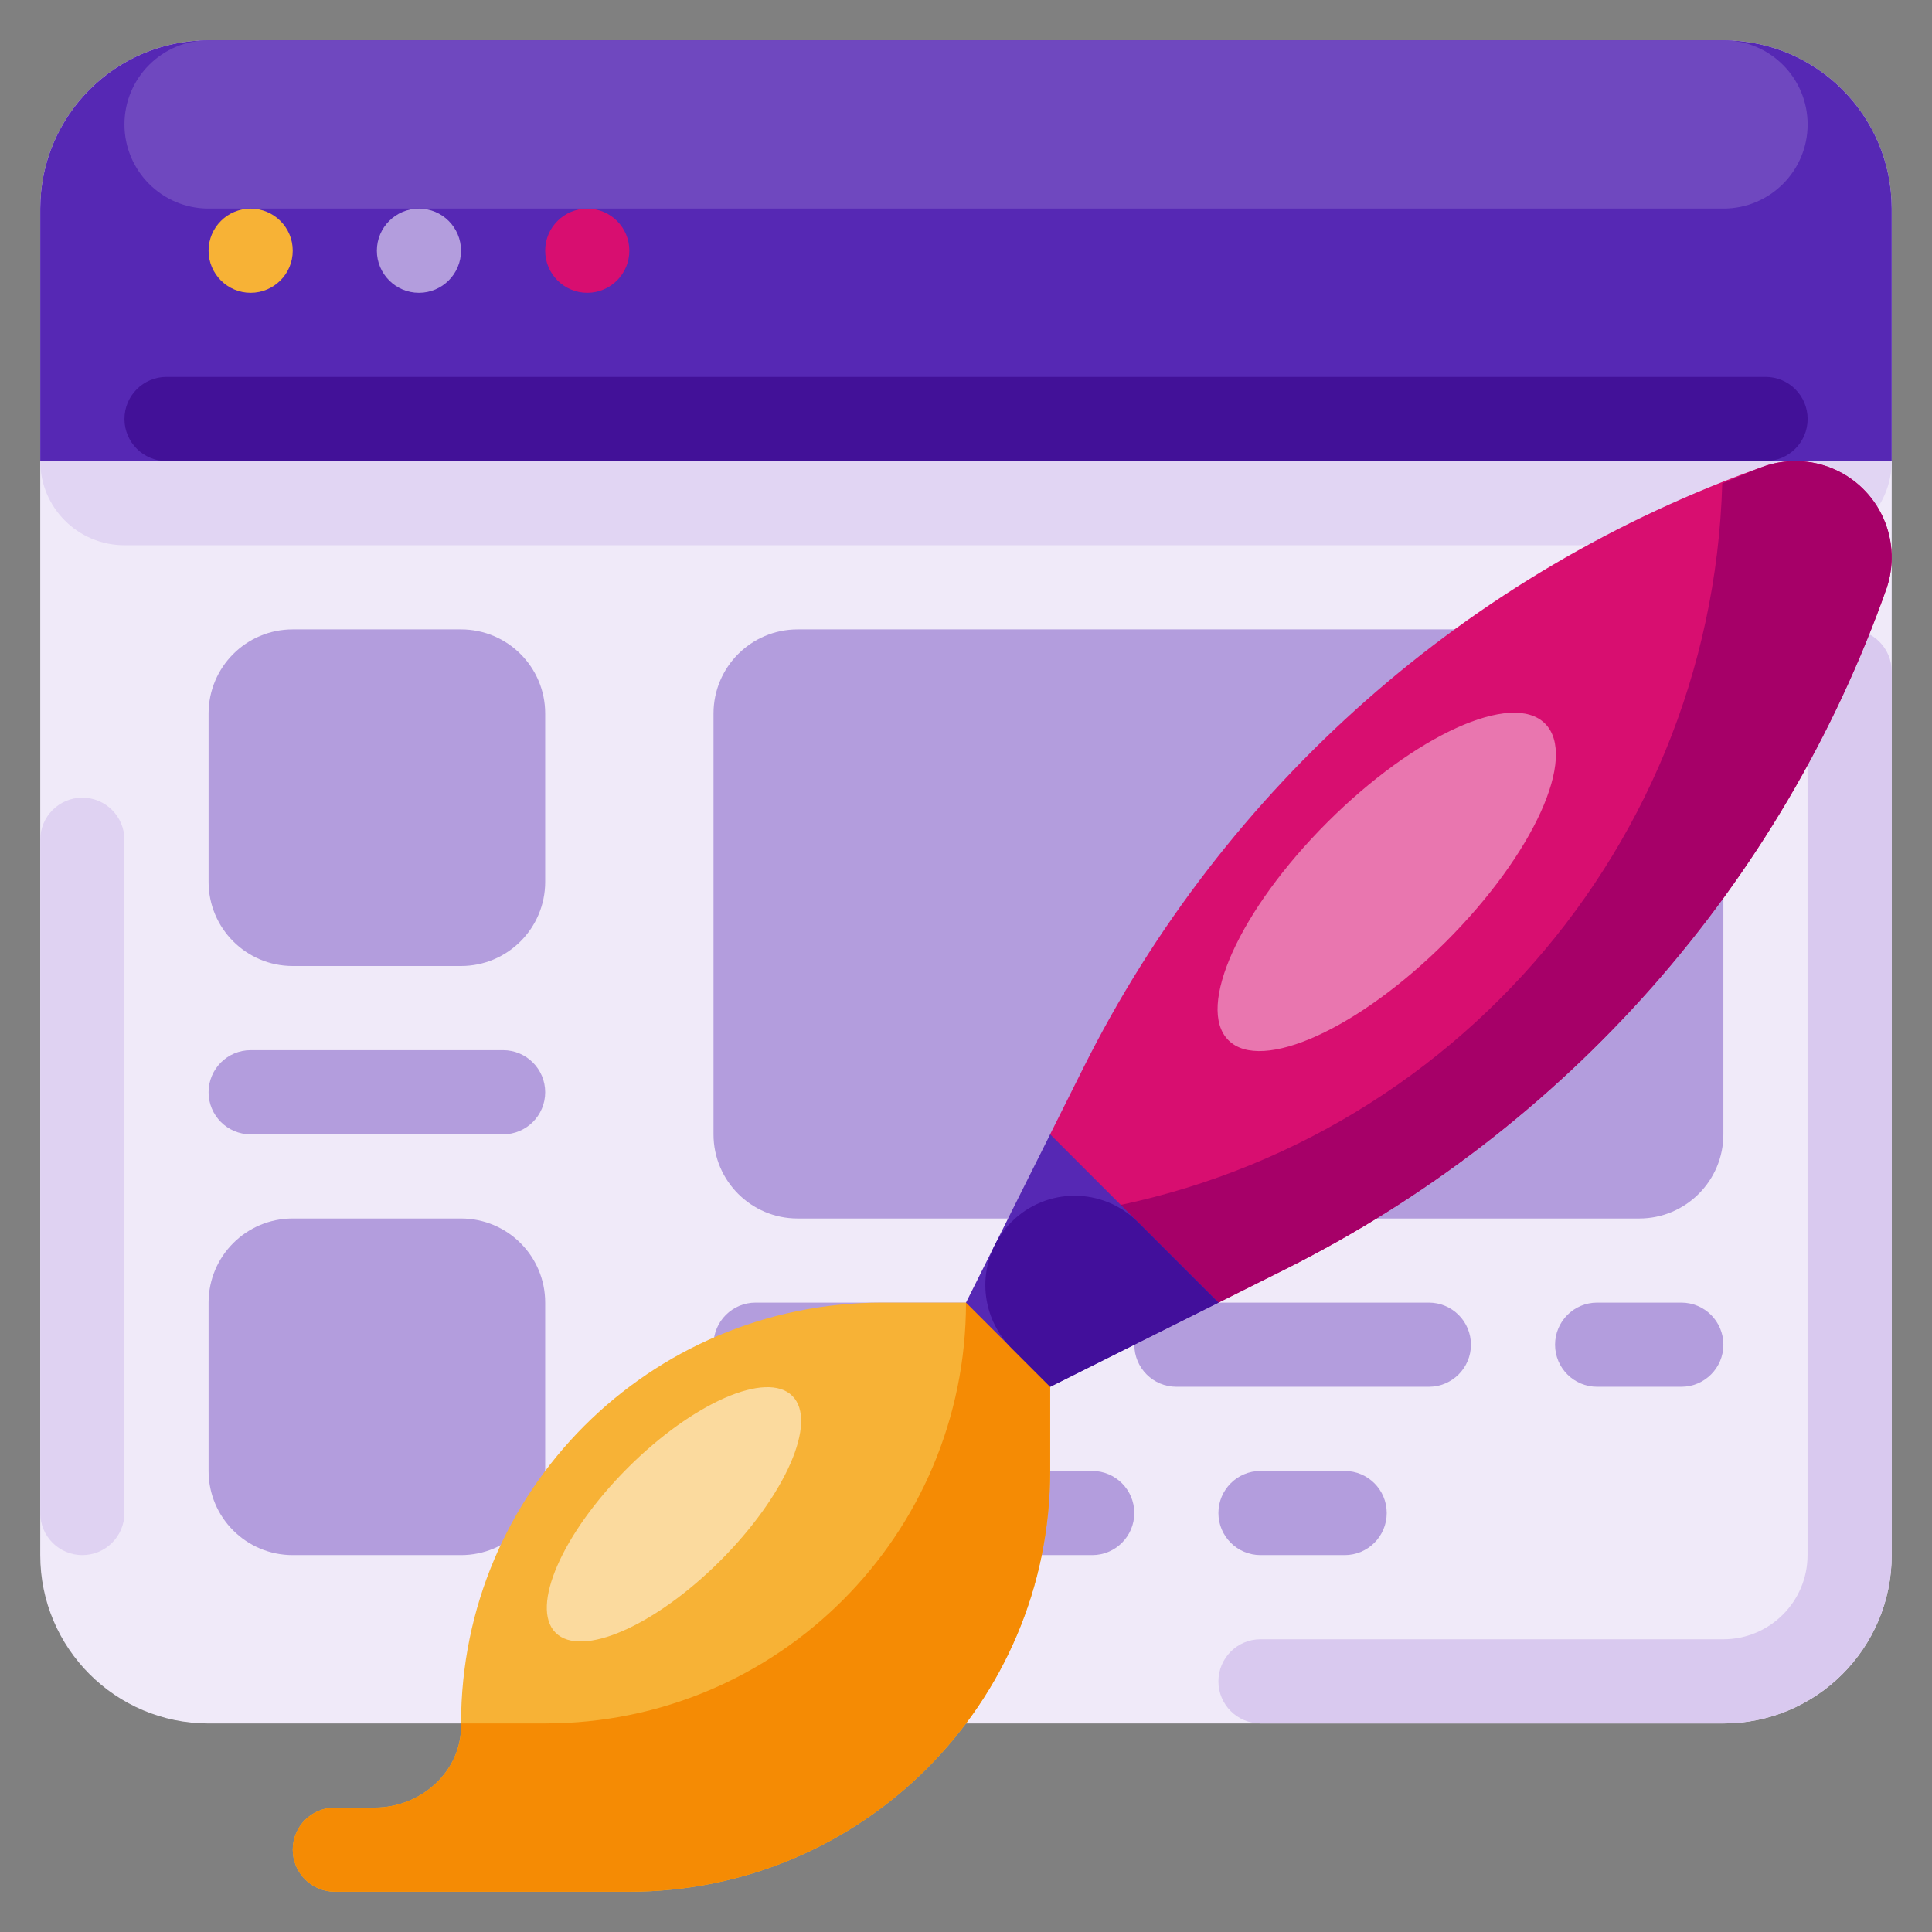
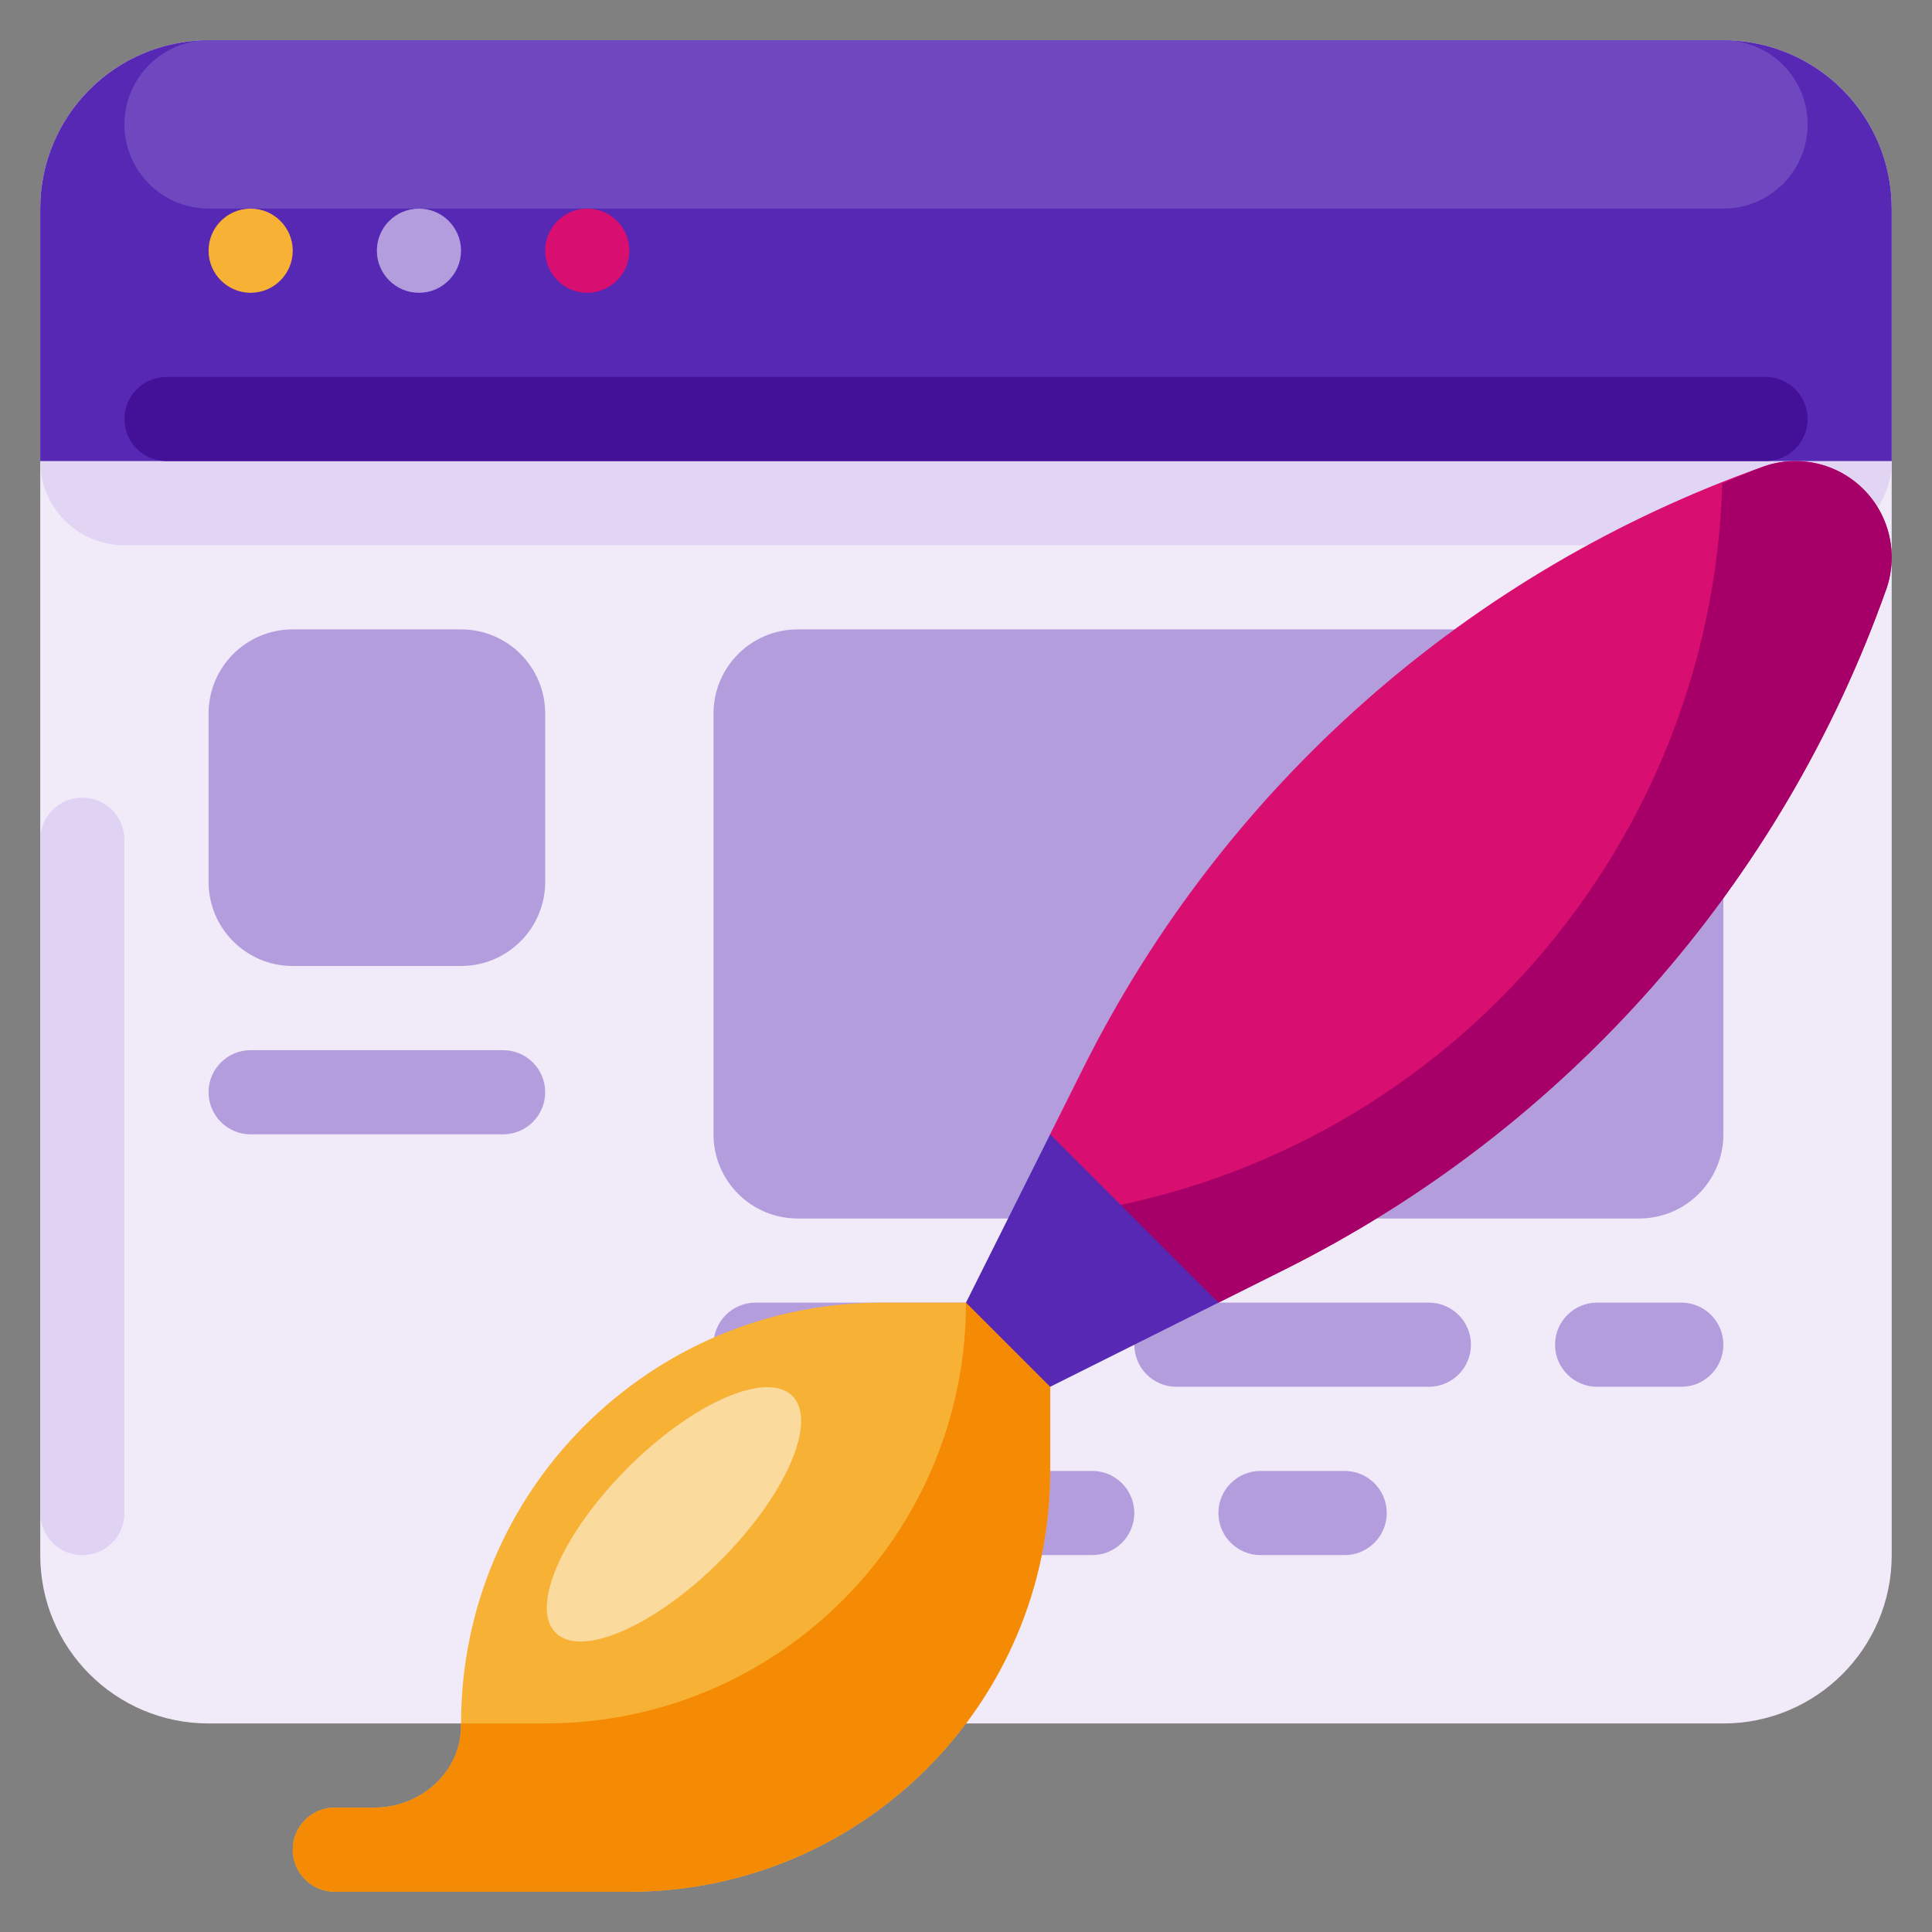
<svg xmlns="http://www.w3.org/2000/svg" width="48" height="48" viewBox="0 0 48 48" fill="none">
  <rect x="0" y="0" width="48" height="48" fill="#808080" stroke="none" />
  <g clip-path="url(#clip0_11700_27093)">
    <path d="M5.182 1.001H42.817C45.127 1.001 46.999 2.873 46.999 5.183V38.637C46.999 40.947 45.127 42.819 42.817 42.819H5.182C2.872 42.819 1 40.947 1 38.637V5.183C1 2.873 2.872 1.001 5.182 1.001Z" fill="#F0EAF9" />
    <path d="M3.091 9.364H44.908C46.063 9.364 46.999 10.3 46.999 11.455V11.455C46.999 12.61 46.063 13.546 44.908 13.546H3.091C1.936 13.546 1 12.61 1 11.455V11.455C1 10.3 1.936 9.364 3.091 9.364Z" fill="#E1D5F3" />
    <path d="M5.182 1.001H42.818C45.127 1.001 46.999 2.873 46.999 5.183V11.455H1V5.183C1 2.873 2.872 1.001 5.182 1.001Z" fill="#5628B4" />
    <path d="M5.183 1H42.819C43.974 1 44.91 1.936 44.91 3.091C44.91 4.246 43.974 5.182 42.819 5.182H5.183C4.028 5.182 3.092 4.246 3.092 3.091C3.092 1.936 4.028 1 5.183 1Z" fill="#6F48BF" />
    <path d="M4.137 9.364H43.864C44.442 9.364 44.91 9.832 44.91 10.41C44.91 10.987 44.442 11.455 43.864 11.455H4.137C3.56 11.455 3.092 10.987 3.092 10.41C3.092 9.832 3.56 9.364 4.137 9.364Z" fill="#421198" />
-     <path d="M45.953 15.637C45.376 15.637 44.908 16.105 44.908 16.682V38.636C44.908 39.791 43.971 40.727 42.817 40.727H31.317C30.74 40.727 30.271 41.195 30.271 41.773C30.271 42.35 30.74 42.818 31.317 42.818H42.817C45.126 42.818 46.998 40.946 46.999 38.636V16.682C46.999 16.105 46.531 15.637 45.953 15.637Z" fill="#D9C9EF" />
    <path d="M2.045 19.818C2.623 19.818 3.091 20.287 3.091 20.864V37.591C3.091 38.168 2.623 38.636 2.045 38.636C1.468 38.636 1 38.168 1 37.591V20.864C1 20.287 1.468 19.818 2.045 19.818Z" fill="#DFD2F2" />
    <path d="M6.227 7.274C6.805 7.274 7.273 6.805 7.273 6.228C7.273 5.651 6.805 5.183 6.227 5.183C5.65 5.183 5.182 5.651 5.182 6.228C5.182 6.805 5.65 7.274 6.227 7.274Z" fill="#F7B236" />
    <path d="M10.409 7.274C10.986 7.274 11.454 6.805 11.454 6.228C11.454 5.651 10.986 5.183 10.409 5.183C9.831 5.183 9.363 5.651 9.363 6.228C9.363 6.805 9.831 7.274 10.409 7.274Z" fill="#B39DDD" />
    <path d="M14.59 7.274C15.168 7.274 15.636 6.805 15.636 6.228C15.636 5.651 15.168 5.183 14.59 5.183C14.013 5.183 13.545 5.651 13.545 6.228C13.545 6.805 14.013 7.274 14.59 7.274Z" fill="#D80E70" />
    <path d="M40.726 30.273H19.817C18.663 30.273 17.727 29.337 17.727 28.182V17.728C17.727 16.573 18.663 15.637 19.817 15.637H40.726C41.881 15.637 42.817 16.573 42.817 17.728V28.182C42.817 29.337 41.881 30.273 40.726 30.273Z" fill="#B39DDD" />
    <path d="M11.454 24H7.272C6.118 24 5.182 23.064 5.182 21.909V17.728C5.182 16.573 6.118 15.637 7.272 15.637H11.454C12.609 15.637 13.545 16.573 13.545 17.728V21.909C13.545 23.064 12.609 24 11.454 24Z" fill="#B39DDD" />
-     <path d="M11.454 38.636H7.272C6.118 38.636 5.182 37.7 5.182 36.545V32.363C5.182 31.209 6.118 30.273 7.272 30.273H11.454C12.609 30.273 13.545 31.209 13.545 32.363V36.545C13.545 37.7 12.609 38.636 11.454 38.636Z" fill="#B39DDD" />
    <path d="M18.772 32.363H25.044C25.622 32.363 26.09 32.831 26.09 33.409C26.09 33.986 25.622 34.454 25.044 34.454H18.772C18.195 34.454 17.727 33.986 17.727 33.409C17.727 32.831 18.195 32.363 18.772 32.363Z" fill="#B39DDD" />
    <path d="M39.68 32.363H41.771C42.349 32.363 42.817 32.831 42.817 33.409C42.817 33.986 42.349 34.454 41.771 34.454H39.68C39.103 34.454 38.635 33.986 38.635 33.409C38.635 32.831 39.103 32.363 39.68 32.363Z" fill="#B39DDD" />
    <path d="M29.227 32.363H35.499C36.077 32.363 36.545 32.831 36.545 33.409C36.545 33.986 36.077 34.454 35.499 34.454H29.227C28.65 34.454 28.182 33.986 28.182 33.409C28.182 32.831 28.65 32.363 29.227 32.363Z" fill="#B39DDD" />
    <path d="M18.772 36.545H27.136C27.713 36.545 28.181 37.013 28.181 37.59C28.181 38.168 27.713 38.636 27.136 38.636H18.772C18.195 38.636 17.727 38.168 17.727 37.59C17.727 37.013 18.195 36.545 18.772 36.545Z" fill="#B39DDD" />
    <path d="M31.317 36.545H33.408C33.985 36.545 34.453 37.013 34.453 37.59C34.453 38.168 33.985 38.636 33.408 38.636H31.317C30.74 38.636 30.271 38.168 30.271 37.59C30.271 37.013 30.74 36.545 31.317 36.545Z" fill="#B39DDD" />
    <path d="M12.499 28.182H6.227C5.65 28.182 5.182 27.714 5.182 27.136C5.182 26.559 5.65 26.091 6.227 26.091H12.499C13.077 26.091 13.545 26.559 13.545 27.136C13.545 27.714 13.077 28.182 12.499 28.182Z" fill="#B39DDD" />
    <path d="M24 32.363H21.91C16.136 32.363 11.455 37.044 11.455 42.818C11.455 42.818 11.455 42.818 11.455 42.818V42.873C11.463 44.015 10.455 44.909 9.313 44.909H8.319C7.742 44.909 7.273 45.377 7.273 45.954C7.273 46.532 7.742 47 8.319 47H15.637C21.411 46.999 26.091 42.319 26.091 36.545V32.363H24Z" fill="#F7B236" />
    <path d="M26.091 36.545V32.363H24C24 38.137 19.32 42.818 13.546 42.818H11.456V42.873C11.463 44.015 10.455 44.909 9.313 44.909H8.319C7.742 44.909 7.273 45.377 7.273 45.954C7.273 46.531 7.742 46.999 8.319 46.999H15.637C21.411 46.999 26.091 42.319 26.091 36.545Z" fill="#F58B04" />
    <path d="M46.298 12.156C45.657 11.515 44.709 11.291 43.85 11.578C36.481 14.182 30.409 19.543 26.914 26.534L26.09 28.182V32.364H30.272L31.92 31.54C38.91 28.044 44.272 21.973 46.876 14.604C47.162 13.744 46.939 12.796 46.298 12.156Z" fill="#D80E70" />
-     <path d="M38.386 17.977C37.57 17.16 35.147 18.26 32.975 20.432C30.802 22.604 29.703 25.027 30.52 25.844C31.336 26.66 33.759 25.561 35.931 23.389C38.104 21.216 39.203 18.794 38.386 17.977Z" fill="#E976AF" />
    <path d="M43.85 11.578C43.488 11.706 43.144 11.87 42.789 12.011C42.517 21.386 35.406 29.141 26.09 30.223V32.364H30.272L31.92 31.54C38.91 28.044 44.272 21.973 46.876 14.604C47.294 13.35 46.616 11.996 45.363 11.578C44.872 11.414 44.341 11.414 43.85 11.578Z" fill="#A60068" />
    <path d="M24 32.363L26.091 34.454L30.273 32.363L26.091 28.182L24 32.363Z" fill="#5628B4" />
-     <path d="M25.13 33.494L26.091 34.455L30.273 32.364L28.266 30.358C27.4 29.491 25.996 29.491 25.13 30.358C24.962 30.526 24.821 30.721 24.715 30.934C24.288 31.788 24.455 32.819 25.13 33.494Z" fill="#420F9B" />
    <path d="M19.686 34.682C19.05 34.046 17.218 34.847 15.593 36.471C13.969 38.096 13.168 39.928 13.803 40.564C14.44 41.2 16.272 40.399 17.896 38.775C19.521 37.15 20.322 35.318 19.686 34.682Z" fill="#FBDA9E" />
  </g>
  <defs>
    <clipPath id="clip0_11700_27093">
      <rect width="46" height="46" fill="white" transform="translate(1 1)" />
    </clipPath>
  </defs>
</svg>